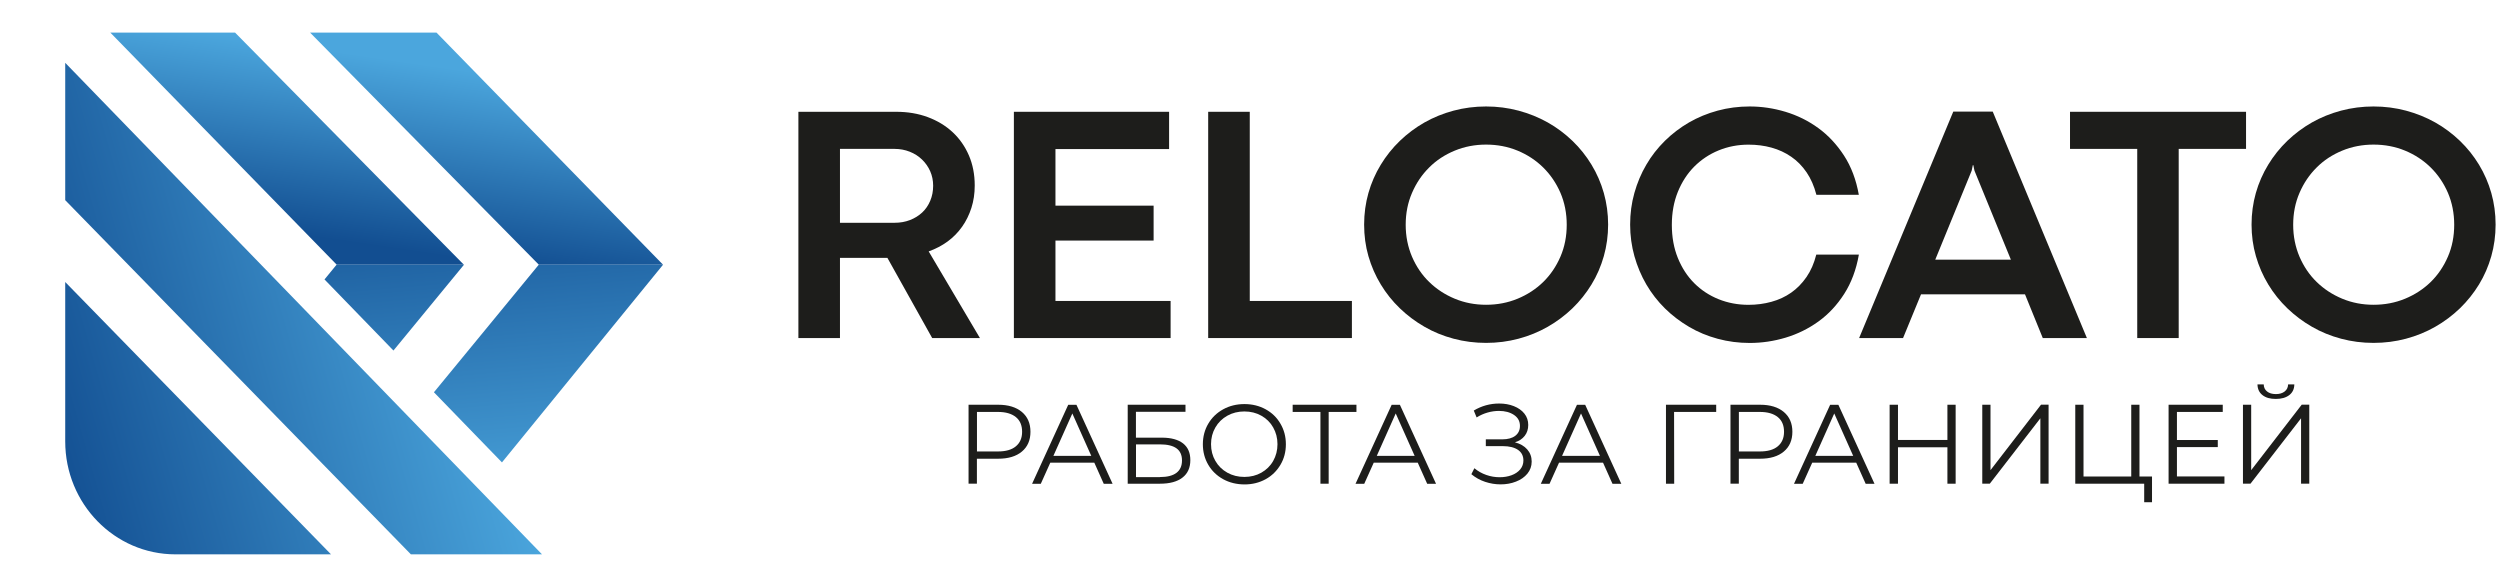
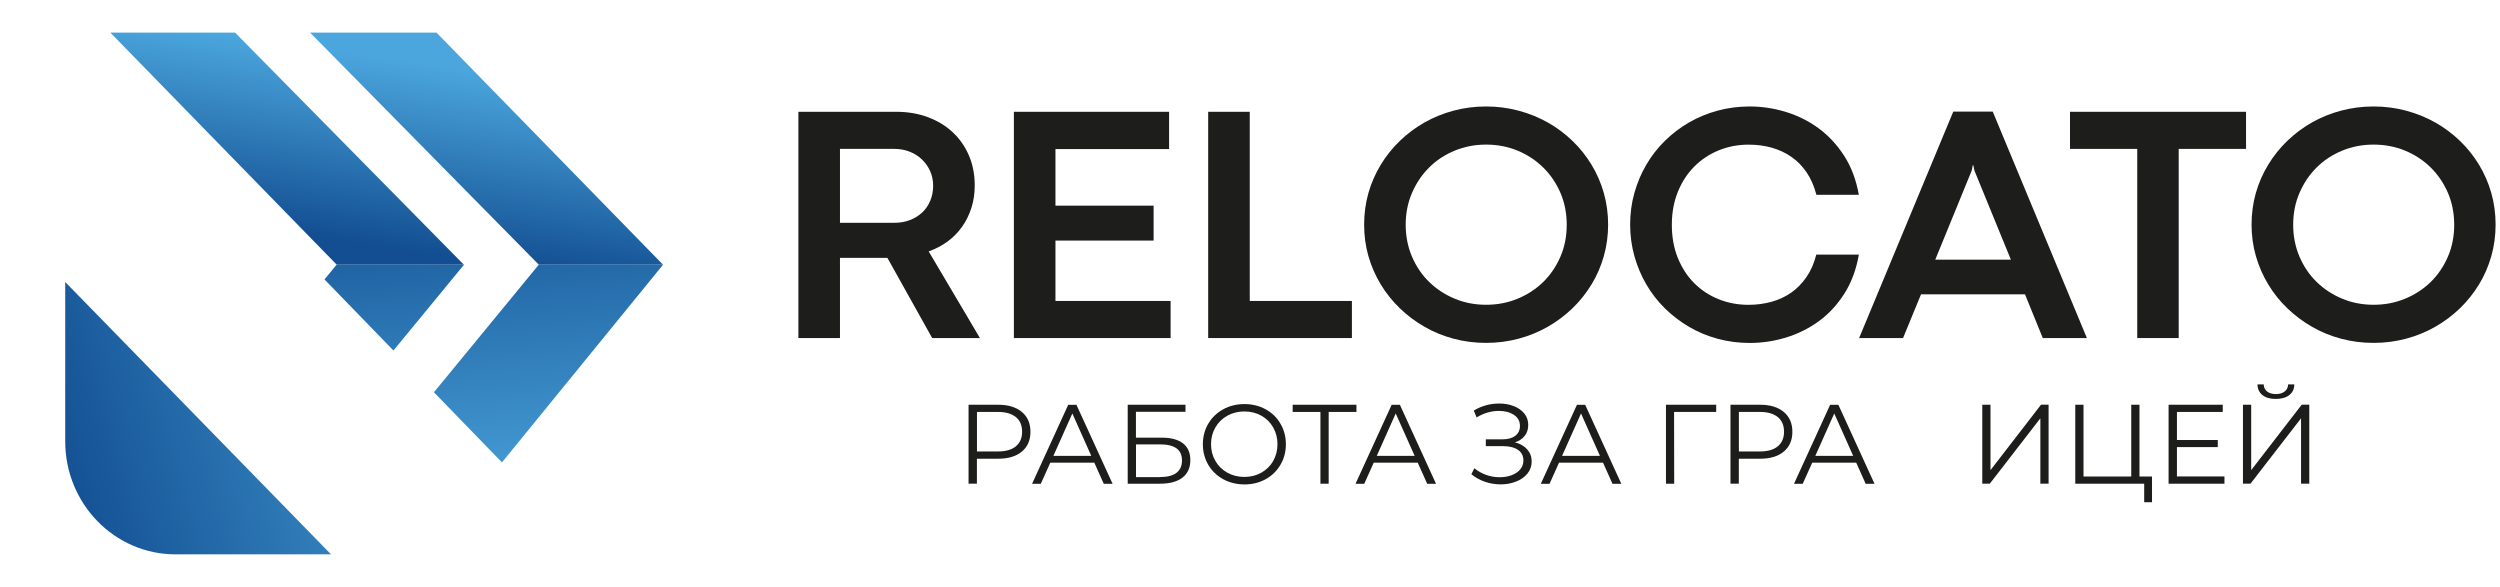
<svg xmlns="http://www.w3.org/2000/svg" width="230" height="54" viewBox="0 0 230 54" fill="none">
  <path d="M73.452 31.101V10.285H82.454C83.507 10.285 84.47 10.447 85.355 10.775C86.24 11.104 87.003 11.566 87.643 12.161C88.283 12.757 88.784 13.475 89.141 14.305C89.497 15.134 89.675 16.058 89.675 17.066C89.675 17.801 89.575 18.486 89.369 19.126C89.163 19.766 88.879 20.345 88.511 20.863C88.144 21.381 87.699 21.837 87.181 22.216C86.663 22.594 86.079 22.9 85.438 23.129L90.154 31.101H85.761L81.641 23.724H77.277V31.101H73.452ZM77.277 20.495H82.315C82.816 20.495 83.284 20.412 83.718 20.245C84.152 20.078 84.525 19.844 84.843 19.549C85.16 19.254 85.405 18.892 85.583 18.469C85.761 18.046 85.85 17.584 85.85 17.083C85.85 16.604 85.756 16.159 85.578 15.752C85.394 15.34 85.143 14.984 84.826 14.678C84.509 14.371 84.136 14.132 83.701 13.959C83.267 13.787 82.799 13.698 82.298 13.698H77.277V20.495Z" fill="#1D1D1B" />
  <path d="M107.557 10.285V13.714H97.102V18.92H106.132V22.132H97.102V27.688H107.696V31.101H93.277V10.285H107.557Z" fill="#1D1D1B" />
  <path d="M111.153 31.101V10.285H114.978V27.688H124.375V31.101H111.153Z" fill="#1D1D1B" />
  <path d="M125.5 20.662C125.5 19.655 125.633 18.68 125.895 17.756C126.157 16.832 126.541 15.958 127.031 15.156C127.521 14.349 128.105 13.62 128.79 12.957C129.475 12.3 130.226 11.738 131.056 11.265C131.885 10.797 132.776 10.435 133.734 10.179C134.691 9.923 135.688 9.795 136.718 9.795C137.748 9.795 138.744 9.923 139.702 10.179C140.659 10.435 141.556 10.797 142.391 11.265C143.22 11.732 143.977 12.3 144.662 12.957C145.347 13.614 145.931 14.349 146.421 15.156C146.911 15.964 147.29 16.832 147.551 17.756C147.813 18.68 147.947 19.655 147.947 20.662C147.947 21.67 147.813 22.644 147.551 23.568C147.29 24.493 146.911 25.367 146.421 26.168C145.931 26.97 145.347 27.705 144.662 28.367C143.977 29.024 143.22 29.592 142.391 30.065C141.561 30.538 140.665 30.906 139.702 31.162C138.744 31.418 137.748 31.546 136.718 31.546C135.688 31.546 134.691 31.418 133.734 31.162C132.776 30.906 131.88 30.544 131.056 30.065C130.232 29.592 129.475 29.024 128.79 28.367C128.105 27.71 127.521 26.976 127.031 26.168C126.541 25.361 126.162 24.493 125.895 23.568C125.628 22.644 125.5 21.676 125.5 20.662ZM129.324 20.679C129.324 21.731 129.519 22.706 129.903 23.613C130.293 24.515 130.816 25.294 131.49 25.946C132.158 26.597 132.943 27.109 133.839 27.482C134.736 27.855 135.699 28.039 136.718 28.039C137.748 28.039 138.716 27.855 139.618 27.482C140.52 27.109 141.305 26.597 141.973 25.946C142.641 25.294 143.17 24.515 143.56 23.613C143.95 22.711 144.139 21.731 144.139 20.679C144.139 19.616 143.944 18.636 143.56 17.739C143.17 16.843 142.641 16.064 141.973 15.407C141.305 14.75 140.52 14.232 139.618 13.859C138.716 13.486 137.748 13.303 136.718 13.303C135.699 13.303 134.736 13.486 133.834 13.859C132.932 14.232 132.147 14.744 131.485 15.407C130.822 16.064 130.293 16.843 129.909 17.739C129.519 18.636 129.324 19.616 129.324 20.679Z" fill="#1D1D1B" />
  <path d="M149.973 20.662C149.973 19.655 150.101 18.68 150.363 17.756C150.625 16.826 150.986 15.958 151.46 15.156C151.927 14.349 152.501 13.62 153.169 12.957C153.837 12.3 154.577 11.738 155.39 11.265C156.203 10.797 157.077 10.435 158.023 10.179C158.964 9.923 159.944 9.795 160.968 9.795C162.071 9.795 163.167 9.957 164.259 10.285C165.35 10.614 166.357 11.109 167.276 11.777C168.195 12.445 168.985 13.291 169.648 14.31C170.31 15.329 170.767 16.537 171.012 17.923H167.109C166.903 17.127 166.602 16.437 166.207 15.858C165.812 15.279 165.339 14.794 164.793 14.421C164.247 14.043 163.641 13.765 162.978 13.581C162.316 13.397 161.609 13.308 160.868 13.308C159.888 13.308 158.97 13.486 158.112 13.837C157.255 14.188 156.509 14.689 155.869 15.329C155.229 15.975 154.728 16.749 154.36 17.656C153.993 18.564 153.809 19.577 153.809 20.685C153.809 21.809 153.993 22.822 154.36 23.73C154.728 24.637 155.229 25.411 155.869 26.051C156.509 26.692 157.255 27.181 158.112 27.527C158.97 27.872 159.888 28.044 160.868 28.044C161.603 28.044 162.305 27.95 162.973 27.766C163.641 27.582 164.247 27.304 164.787 26.925C165.328 26.547 165.795 26.068 166.196 25.489C166.597 24.91 166.897 24.22 167.098 23.424H171.017C170.772 24.81 170.321 26.018 169.664 27.042C169.007 28.067 168.217 28.913 167.298 29.575C166.38 30.238 165.372 30.733 164.281 31.062C163.19 31.39 162.087 31.552 160.974 31.552C159.955 31.552 158.97 31.424 158.029 31.168C157.083 30.912 156.208 30.55 155.396 30.071C154.583 29.592 153.842 29.03 153.174 28.373C152.506 27.716 151.938 26.981 151.465 26.174C150.992 25.367 150.63 24.498 150.368 23.574C150.107 22.644 149.973 21.676 149.973 20.662Z" fill="#1D1D1B" />
  <path d="M171.039 31.101L179.702 10.268H183.332L191.994 31.101H187.936L186.299 27.076H176.735L175.081 31.101H171.039ZM185.002 23.891L181.651 15.702L181.545 15.195H181.5L181.394 15.702L178.043 23.891H185.002Z" fill="#1D1D1B" />
  <path d="M196.626 31.101V13.698H190.441V10.285H206.636V13.698H200.44V31.101H196.626Z" fill="#1D1D1B" />
  <path d="M207.143 20.662C207.143 19.655 207.276 18.68 207.538 17.756C207.8 16.832 208.184 15.958 208.674 15.156C209.164 14.349 209.748 13.62 210.433 12.957C211.118 12.3 211.869 11.738 212.699 11.265C213.528 10.797 214.419 10.435 215.377 10.179C216.34 9.923 217.336 9.795 218.366 9.795C219.396 9.795 220.393 9.923 221.35 10.179C222.308 10.435 223.204 10.797 224.039 11.265C224.869 11.732 225.626 12.3 226.311 12.957C226.995 13.614 227.58 14.349 228.07 15.156C228.56 15.964 228.938 16.832 229.2 17.756C229.462 18.68 229.595 19.655 229.595 20.662C229.595 21.67 229.462 22.644 229.2 23.568C228.938 24.493 228.56 25.367 228.07 26.168C227.58 26.97 226.995 27.705 226.311 28.367C225.626 29.024 224.869 29.592 224.039 30.065C223.21 30.538 222.313 30.906 221.35 31.162C220.393 31.418 219.396 31.546 218.366 31.546C217.336 31.546 216.34 31.418 215.382 31.162C214.425 30.906 213.528 30.544 212.704 30.065C211.88 29.592 211.123 29.024 210.438 28.367C209.754 27.71 209.169 26.976 208.679 26.168C208.189 25.361 207.811 24.493 207.544 23.568C207.276 22.644 207.143 21.676 207.143 20.662ZM210.973 20.679C210.973 21.731 211.168 22.706 211.552 23.613C211.942 24.515 212.465 25.294 213.139 25.946C213.807 26.597 214.592 27.109 215.488 27.482C216.384 27.855 217.347 28.039 218.366 28.039C219.396 28.039 220.365 27.855 221.267 27.482C222.169 27.109 222.954 26.597 223.622 25.946C224.29 25.294 224.819 24.515 225.208 23.613C225.598 22.711 225.787 21.731 225.787 20.679C225.787 19.616 225.592 18.636 225.208 17.739C224.819 16.843 224.29 16.064 223.622 15.407C222.954 14.75 222.169 14.232 221.267 13.859C220.365 13.486 219.396 13.303 218.366 13.303C217.347 13.303 216.384 13.486 215.482 13.859C214.58 14.232 213.795 14.744 213.133 15.407C212.47 16.064 211.942 16.843 211.557 17.739C211.168 18.636 210.973 19.616 210.973 20.679Z" fill="#1D1D1B" />
  <path d="M94.012 37.898C94.541 38.344 94.802 38.95 94.802 39.724C94.802 40.498 94.541 41.105 94.012 41.545C93.489 41.985 92.759 42.202 91.829 42.202H89.875V44.495H89.107V37.236H91.829C92.759 37.236 93.483 37.459 94.012 37.898ZM93.461 41.06C93.839 40.743 94.034 40.303 94.034 39.724C94.034 39.134 93.845 38.683 93.461 38.372C93.076 38.06 92.531 37.898 91.813 37.898H89.881V41.534H91.813C92.531 41.534 93.082 41.378 93.461 41.06Z" fill="#1D1D1B" />
  <path d="M100.676 42.564H96.628L95.754 44.507H94.953L98.276 37.241H99.033L102.357 44.507H101.544L100.676 42.564ZM100.397 41.94L98.655 38.038L96.912 41.94H100.397Z" fill="#1D1D1B" />
  <path d="M103.749 37.236H109.065V37.887H104.506V40.264H106.883C107.74 40.264 108.392 40.443 108.843 40.793C109.288 41.144 109.511 41.656 109.511 42.33C109.511 43.031 109.271 43.566 108.787 43.939C108.308 44.312 107.618 44.501 106.716 44.501H103.749V37.236ZM106.711 43.889C107.384 43.889 107.891 43.761 108.23 43.505C108.57 43.248 108.743 42.87 108.743 42.363C108.743 41.862 108.576 41.495 108.242 41.25C107.908 41.005 107.395 40.882 106.711 40.882H104.512V43.894H106.711V43.889Z" fill="#1D1D1B" />
  <path d="M112.528 44.084C111.944 43.761 111.487 43.321 111.159 42.758C110.83 42.196 110.663 41.567 110.663 40.871C110.663 40.175 110.83 39.541 111.159 38.984C111.487 38.422 111.944 37.982 112.528 37.659C113.113 37.336 113.764 37.175 114.488 37.175C115.206 37.175 115.857 37.336 116.436 37.653C117.015 37.971 117.472 38.41 117.8 38.978C118.134 39.541 118.301 40.175 118.301 40.871C118.301 41.573 118.134 42.202 117.8 42.764C117.466 43.326 117.015 43.772 116.436 44.089C115.857 44.406 115.212 44.568 114.488 44.568C113.764 44.562 113.113 44.406 112.528 44.084ZM116.041 43.488C116.503 43.226 116.871 42.87 117.132 42.408C117.394 41.946 117.528 41.434 117.528 40.866C117.528 40.298 117.394 39.786 117.132 39.324C116.871 38.861 116.509 38.505 116.041 38.243C115.579 37.982 115.056 37.854 114.482 37.854C113.909 37.854 113.386 37.982 112.918 38.243C112.45 38.505 112.083 38.861 111.816 39.324C111.548 39.786 111.415 40.298 111.415 40.866C111.415 41.434 111.548 41.946 111.816 42.408C112.083 42.87 112.45 43.226 112.918 43.488C113.386 43.749 113.903 43.877 114.482 43.877C115.056 43.877 115.579 43.749 116.041 43.488Z" fill="#1D1D1B" />
  <path d="M124.793 37.898H122.237V44.501H121.48V37.898H118.925V37.236H124.793V37.898Z" fill="#1D1D1B" />
  <path d="M130.432 42.564H126.385L125.511 44.507H124.709L128.033 37.241H128.79L132.114 44.507H131.301L130.432 42.564ZM130.148 41.94L128.406 38.038L126.663 41.94H130.148Z" fill="#1D1D1B" />
  <path d="M140.503 41.344C140.776 41.656 140.915 42.029 140.915 42.463C140.915 42.887 140.782 43.254 140.52 43.577C140.258 43.894 139.908 44.139 139.473 44.306C139.039 44.479 138.566 44.562 138.054 44.562C137.569 44.562 137.096 44.484 136.629 44.328C136.161 44.173 135.743 43.939 135.365 43.627L135.643 43.076C135.961 43.343 136.322 43.549 136.734 43.694C137.146 43.839 137.553 43.905 137.97 43.905C138.366 43.905 138.727 43.844 139.062 43.722C139.396 43.599 139.657 43.421 139.858 43.187C140.052 42.953 140.153 42.681 140.153 42.363C140.153 41.94 139.986 41.617 139.657 41.389C139.329 41.161 138.856 41.044 138.254 41.044H136.695V40.42H138.21C138.722 40.42 139.123 40.309 139.407 40.092C139.691 39.875 139.835 39.569 139.835 39.184C139.835 38.756 139.652 38.416 139.284 38.171C138.917 37.926 138.455 37.804 137.904 37.804C137.558 37.804 137.208 37.854 136.857 37.954C136.506 38.054 136.167 38.205 135.849 38.405L135.588 37.77C136.306 37.342 137.085 37.124 137.926 37.124C138.416 37.124 138.867 37.203 139.273 37.364C139.679 37.525 140.008 37.754 140.242 38.049C140.481 38.349 140.598 38.694 140.598 39.095C140.598 39.485 140.492 39.819 140.275 40.097C140.058 40.376 139.757 40.576 139.373 40.693C139.858 40.821 140.231 41.033 140.503 41.344Z" fill="#1D1D1B" />
  <path d="M147.479 42.564H143.432L142.558 44.507H141.756L145.08 37.241H145.837L149.16 44.507H148.348L147.479 42.564ZM147.195 41.94L145.453 38.038L143.71 41.94H147.195Z" fill="#1D1D1B" />
  <path d="M157.89 37.898H154.015L154.026 44.501H153.269V37.236H157.89V37.898Z" fill="#1D1D1B" />
  <path d="M164.108 37.898C164.637 38.344 164.899 38.95 164.899 39.724C164.899 40.498 164.637 41.105 164.108 41.545C163.585 41.985 162.856 42.202 161.926 42.202H159.972V44.495H159.204V37.236H161.926C162.856 37.236 163.579 37.459 164.108 37.898ZM163.557 41.06C163.936 40.743 164.131 40.303 164.131 39.724C164.131 39.134 163.941 38.683 163.557 38.372C163.173 38.06 162.627 37.898 161.909 37.898H159.977V41.534H161.909C162.627 41.534 163.179 41.378 163.557 41.06Z" fill="#1D1D1B" />
  <path d="M170.772 42.564H166.725L165.851 44.507H165.049L168.373 37.241H169.13L172.454 44.507H171.641L170.772 42.564ZM170.494 41.94L168.751 38.038L167.009 41.94H170.494Z" fill="#1D1D1B" />
-   <path d="M179.919 37.236V44.501H179.162V41.15H174.614V44.501H173.845V37.236H174.614V40.476H179.162V37.236H179.919Z" fill="#1D1D1B" />
  <path d="M182.369 37.236H183.126V43.254L187.774 37.23H188.47V44.495H187.713V38.483L183.065 44.495H182.369V37.236Z" fill="#1D1D1B" />
  <path d="M197.985 43.839V46.205H197.266V44.501H190.925V37.236H191.683V43.839H196.075V37.236H196.832V43.839H197.985Z" fill="#1D1D1B" />
  <path d="M204.649 44.501H199.51V37.236H204.493V37.898H200.278V40.481H204.036V41.133H200.278V43.833H204.649V44.501Z" fill="#1D1D1B" />
  <path d="M206.352 37.236H207.109V43.254L211.758 37.23H212.454V44.495H211.697V38.483L207.048 44.495H206.352V37.236ZM208.15 36.351C207.85 36.117 207.694 35.788 207.688 35.365H208.262C208.267 35.644 208.373 35.861 208.573 36.017C208.774 36.178 209.041 36.256 209.381 36.256C209.715 36.256 209.982 36.178 210.188 36.017C210.394 35.855 210.5 35.638 210.505 35.365H211.079C211.073 35.788 210.917 36.117 210.611 36.351C210.305 36.584 209.898 36.701 209.386 36.701C208.863 36.707 208.451 36.59 208.15 36.351Z" fill="#1D1D1B" />
  <g clip-path="url(#clip0_212_65)">
    <path d="M28.525 3L49.574 24.354H61L40.159 3H28.525Z" fill="url(#paint0_linear_212_65)" />
    <path d="M10.152 3L30.98 24.354H42.676L21.628 3H10.152Z" fill="url(#paint1_linear_212_65)" />
    <path d="M39.921 36.088L46.18 42.541L61 24.354H49.554L49.577 24.371H49.551L39.921 36.088Z" fill="url(#paint2_linear_212_65)" />
    <path d="M6 25.945V40.606C6 46.347 10.541 51 16.144 51H30.453L6 25.945Z" fill="url(#paint3_linear_212_65)" />
-     <path d="M6 5.779V18.415L37.802 51H49.864L6 5.779Z" fill="url(#paint4_linear_212_65)" />
    <path d="M36.197 32.249L42.673 24.371H42.696L42.677 24.354H30.964L29.854 25.708L36.197 32.249Z" fill="url(#paint5_linear_212_65)" />
  </g>
  <defs>
    <linearGradient id="paint0_linear_212_65" x1="43.321" y1="23.928" x2="45.832" y2="6.929" gradientUnits="userSpaceOnUse">
      <stop offset="2.82373e-07" stop-color="#124E91" />
      <stop offset="1" stop-color="#4BA6DD" />
    </linearGradient>
    <linearGradient id="paint1_linear_212_65" x1="25.346" y1="21.273" x2="27.856" y2="4.274" gradientUnits="userSpaceOnUse">
      <stop offset="2.82373e-07" stop-color="#124E91" />
      <stop offset="1" stop-color="#4BA6DD" />
    </linearGradient>
    <linearGradient id="paint2_linear_212_65" x1="49.184" y1="14.772" x2="52.01" y2="47.336" gradientUnits="userSpaceOnUse">
      <stop offset="2.82373e-07" stop-color="#124E91" />
      <stop offset="1" stop-color="#4BA6DD" />
    </linearGradient>
    <linearGradient id="paint3_linear_212_65" x1="4.082" y1="42.717" x2="44.856" y2="31.064" gradientUnits="userSpaceOnUse">
      <stop offset="2.82373e-07" stop-color="#124E91" />
      <stop offset="1" stop-color="#4BA6DD" />
    </linearGradient>
    <linearGradient id="paint4_linear_212_65" x1="2.195" y1="36.112" x2="42.969" y2="24.46" gradientUnits="userSpaceOnUse">
      <stop offset="2.82373e-07" stop-color="#124E91" />
      <stop offset="1" stop-color="#4BA6DD" />
    </linearGradient>
    <linearGradient id="paint5_linear_212_65" x1="35.525" y1="15.957" x2="38.352" y2="48.522" gradientUnits="userSpaceOnUse">
      <stop offset="2.82373e-07" stop-color="#124E91" />
      <stop offset="1" stop-color="#4BA6DD" />
    </linearGradient>
    <clipPath id="clip0_212_65">
      <rect width="55" height="48" fill="white" transform="translate(6 3)" />
    </clipPath>
  </defs>
</svg>